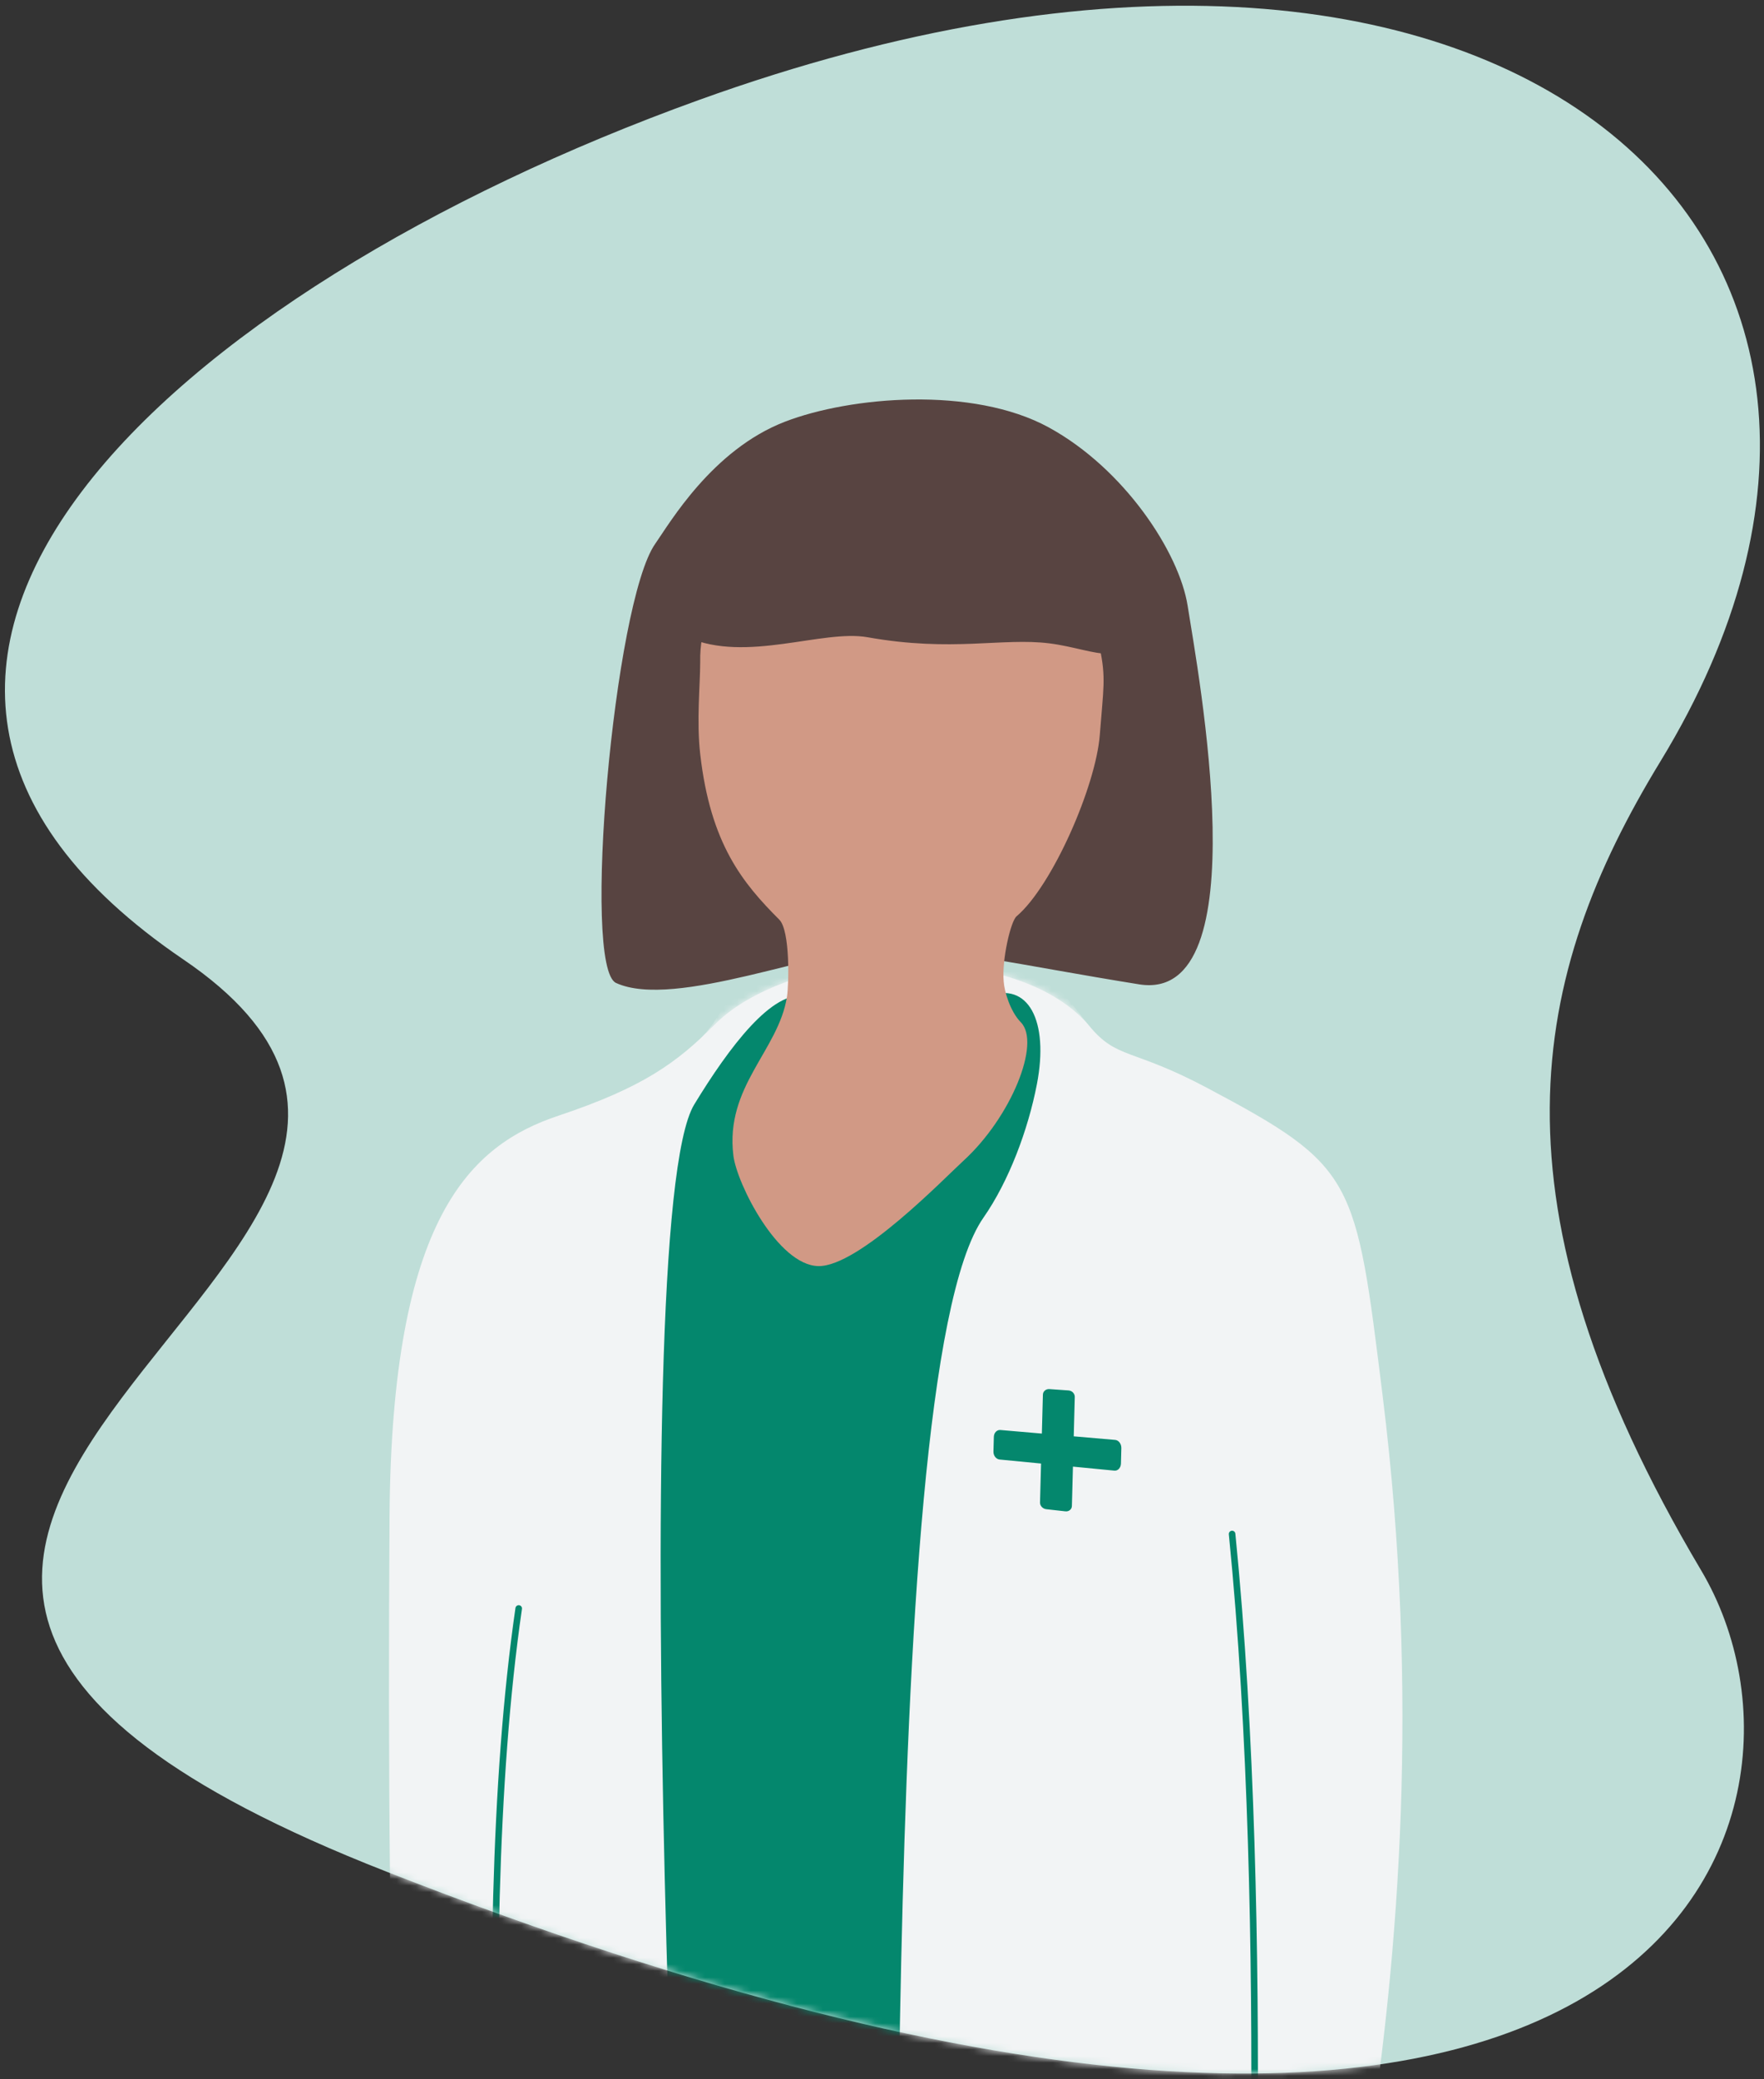
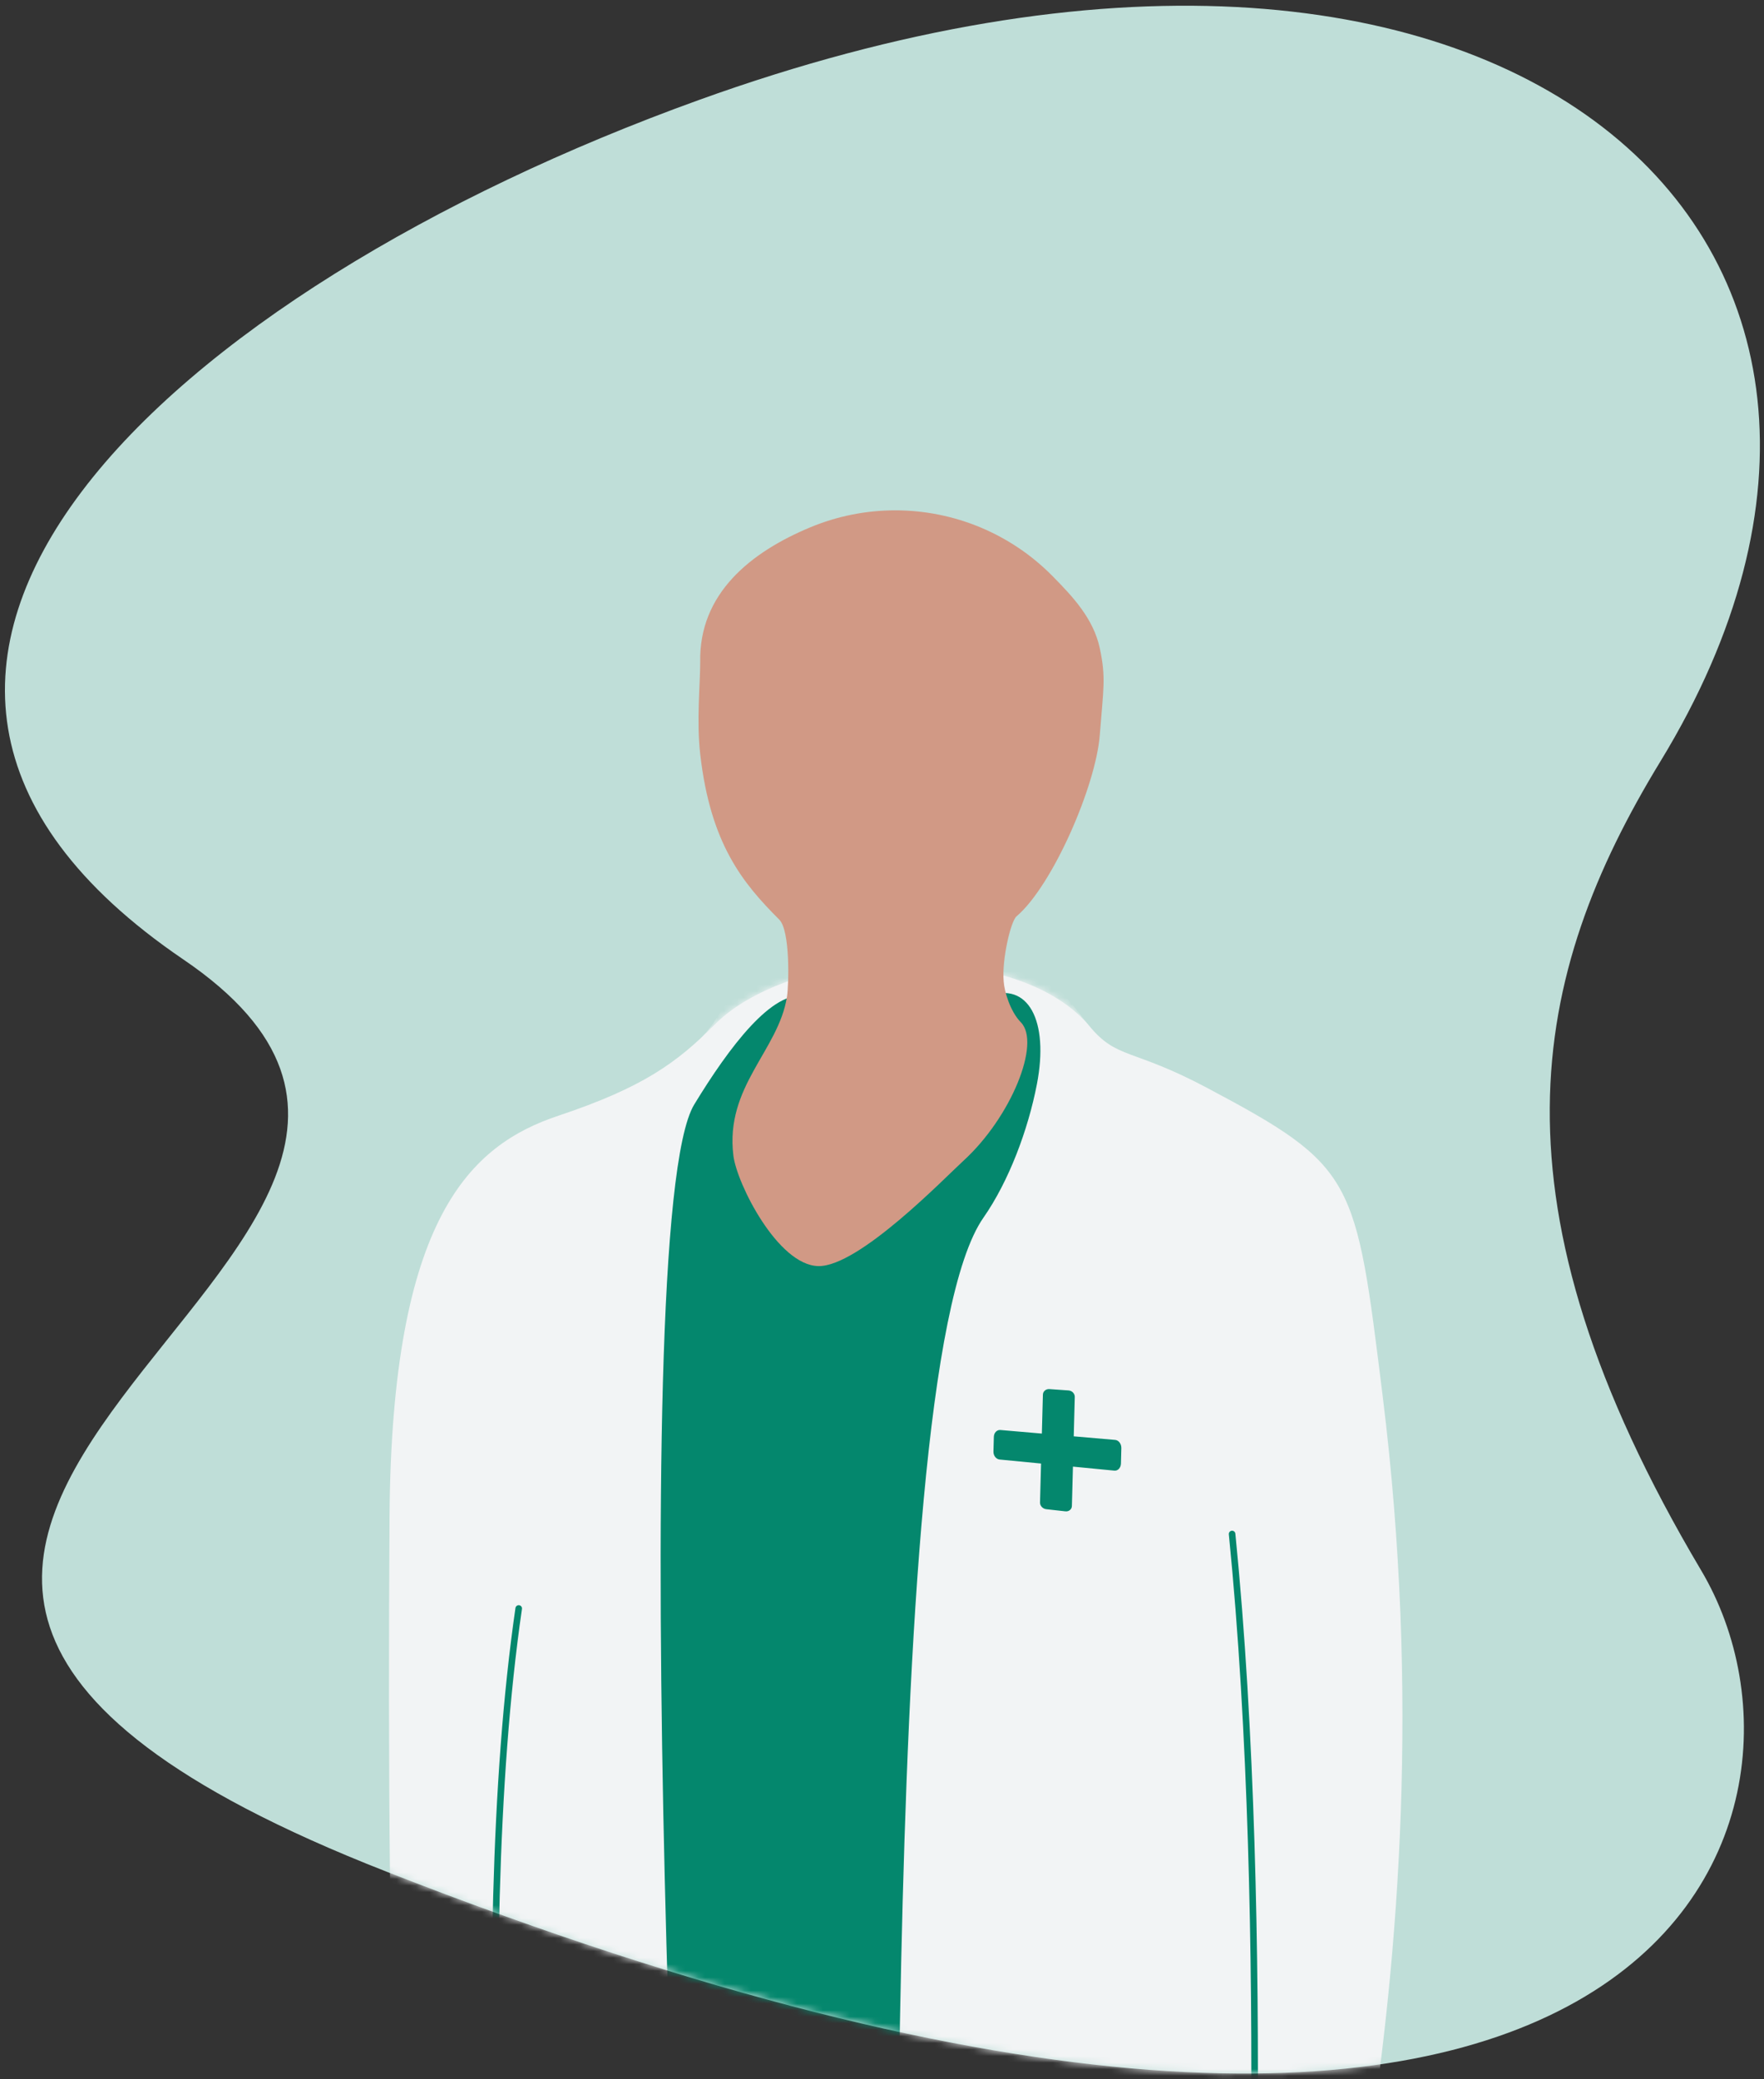
<svg xmlns="http://www.w3.org/2000/svg" xmlns:xlink="http://www.w3.org/1999/xlink" width="269px" height="317px" viewBox="0 0 269 317" version="1.1">
  <rect x="0" y="0" width="269" height="317" fill="#333333" stroke="none" />
  <title>Pharmacist</title>
  <desc>Created with Sketch.</desc>
  <defs>
    <path d="M106.52,15.267 C230.514,-29.478 301.24,37.346 253.218,116.069 C233.328,148.676 226.008,183.162 259.423,239.452 C281.982,277.454 253.027,361.365 58.906,285.364 C-73.118,233.675 93.617,190.89 27.965,146.295 C-37.687,101.701 26.1,44.288 106.52,15.267 Z" id="path-1" />
    <path d="M89.535,359.086 C64.827,359.086 41.119,352.054 30.746,346.278 C23.077,342.009 19.668,334.323 19.668,323.223 C19.668,312.123 14.556,264.301 15.41,243.808 C16.261,223.313 -8.334,158.092 3.059,66.235 C7.192,32.908 7.192,31.281 29.894,19.232 C41.326,13.164 43.525,14.962 47.785,9.839 C52.046,4.715 61.019,0.176 76.756,0.176 C87.123,6.68076705e-14 99.047,3.683 104.873,9.575 C110.7,15.467 115.949,19.232 128.73,23.501 C142.11,27.971 154.207,38.9 154.504,84.704 C155,161.191 153.439,223.316 146.623,256.618 C144.032,269.277 144.635,301.874 140.658,337.739 C139.905,344.546 139.699,346.138 134.694,347.986 C127.879,350.548 116.518,350.548 114.246,350.548 C106.53,350.548 105.725,351.402 104.873,354.818 C103.69,359.56 103.195,359.086 89.535,359.086 Z" id="path-3" />
  </defs>
  <g id="V2---191021" stroke="none" stroke-width="1" fill="none" fill-rule="evenodd">
    <g id="Pharmacist">
      <mask id="mask-2" fill="white">
        <use xlink:href="#path-1" />
      </mask>
      <use id="Path-5" fill="#BFDED8" xlink:href="#path-1" />
      <g mask="url(#mask-2)">
        <g transform="translate(136.406, 283.661) scale(-1, 1) translate(-136.406, -283.661) translate(58.906, 60.161)">
          <g id="Top" transform="translate(0, 86.444)">
            <mask id="mask-4" fill="white">
              <use xlink:href="#path-3" />
            </mask>
            <use id="Path" fill="#F2F4F5" fill-rule="nonzero" xlink:href="#path-3" />
            <g id="Group" mask="url(#mask-4)" stroke="#04876D" stroke-linecap="round" stroke-linejoin="round">
              <g transform="translate(12.527, 86.42)" id="Path">
                <path d="M18.959,1.12 C8.735,60.893 7.04,136.948 6.188,157.441" transform="translate(12.574, 79.28) rotate(-4) translate(-12.574, -79.28) " />
                <path d="M122.28,12.221 C129.949,65.165 123.588,143.948 120.482,200.584" />
-                 <path d="M87.233,239.36 C87.233,200.934 82.974,167.632 82.974,140.307 C82.973,100.796 87.233,71.14 84.678,27.591" />
              </g>
            </g>
            <path d="M46.105,22.16 C45.578,19.246 44.94,13.26 47.785,9.839 C52.046,4.715 56.306,-3.826 76.756,-3.824 C92.614,-3.824 100.613,2.151 104.873,8.983 C107.883,13.811 115.444,17.664 110.924,20.964 C108.042,23.068 46.367,23.61 46.105,22.16 Z" id="Path-Copy-3" fill="#F2F4F5" fill-rule="nonzero" mask="url(#mask-4)" />
            <path d="M78.989,248.483 C75.025,247.158 81.282,63.887 63.937,39.056 C60.072,33.522 57.129,25.675 55.784,18.704 C53.91,8.992 57.138,2.979 63.293,5.292 C73.866,9.265 68.596,3.698 77.152,3.294 C85.711,2.892 85.938,6.391 91.012,5.294 C96.086,4.197 102.732,13.089 108.034,21.791 C118.955,39.714 109.332,243.677 107.386,246.822 C107.232,247.05 79.133,248.301 78.989,248.483 Z" id="Path" fill="#04876D" fill-rule="nonzero" mask="url(#mask-4)" />
            <path d="M54.362,65.399 C54.898,65.436 55.323,65.881 55.309,66.391 L55.151,72.395 L61.47,72.941 C62.007,72.987 62.429,73.55 62.412,74.199 L62.351,76.546 C62.334,77.194 61.885,77.678 61.348,77.626 L55.029,77.014 L54.87,83.019 C54.856,83.529 54.41,83.893 53.873,83.833 L50.957,83.505 C50.42,83.445 49.995,82.987 50.009,82.482 L50.167,76.544 L43.848,75.932 C43.311,75.88 42.889,75.335 42.906,74.715 L42.967,72.469 C42.984,71.849 43.433,71.384 43.97,71.43 L50.29,71.976 L50.448,66.037 C50.462,65.533 50.908,65.154 51.445,65.192 L54.362,65.399 Z" id="Path" fill="#04876D" mask="url(#mask-4)" transform="translate(52.659, 74.515) scale(-1, 1) translate(-52.659, -74.515) " />
          </g>
          <g id="Head" transform="translate(28.917, 0)">
-             <path d="M65.294,4.14 C55.306,0.286 36.663,-1.323 25.084,4.994 C13.505,11.311 5.15,24.112 3.878,32.22 C2.298,42.298 -7.148,92.889 11.281,89.924 C29.71,86.958 40.221,84.396 50.072,84.396 C59.923,84.396 82.076,93.814 91.044,89.714 C96.304,87.309 91.356,31.674 85.073,22.755 C82.915,19.69 76.417,8.432 65.294,4.14 Z" id="Path-Copy-4" fill="#584441" fill-rule="nonzero" />
            <path d="M78.211,54.815 C78.788,49.752 78.218,44.309 78.211,40.786 C78.414,30.323 70.504,24.031 61.449,20.25 C57.338,18.536 52.924,17.651 48.465,17.651 C44.007,17.651 39.593,18.536 35.481,20.25 C31.37,21.968 27.641,24.482 24.516,27.646 C21.39,30.811 18.239,34.165 17.275,38.685 C16.312,43.205 16.731,44.801 17.275,51.888 C17.875,59.7 24.516,74.929 29.973,79.554 C30.864,80.309 32.234,86.187 31.932,89.499 C31.835,90.941 30.973,94.019 29.313,95.715 C26.216,98.876 30.82,110.182 38.023,116.778 C40.964,119.47 54.033,133 60.198,132.883 C66.364,132.765 72.621,120.333 73.15,116.051 C74.456,105.479 66.292,100.053 64.979,91.815 C64.695,90.003 64.468,81.749 66.151,80.061 C71.696,74.503 76.642,68.572 78.211,54.815 Z" id="Path" fill="#D19985" fill-rule="nonzero" />
-             <path d="M46.258,10.155 C36.288,12.814 29.651,10.43 24.176,14.642 C18.702,18.854 13.315,29.177 12.974,33.506 C12.251,42.675 17.691,38.857 24.928,37.939 C32.164,37.022 39.761,39.309 52.688,37.001 C59.575,35.772 71.18,40.958 80.148,37.001 C85.408,34.681 79.61,29.047 73.327,20.443 C71.169,17.486 51.581,8.736 46.258,10.155 Z" id="Path" fill="#584441" fill-rule="nonzero" />
          </g>
        </g>
      </g>
    </g>
  </g>
</svg>